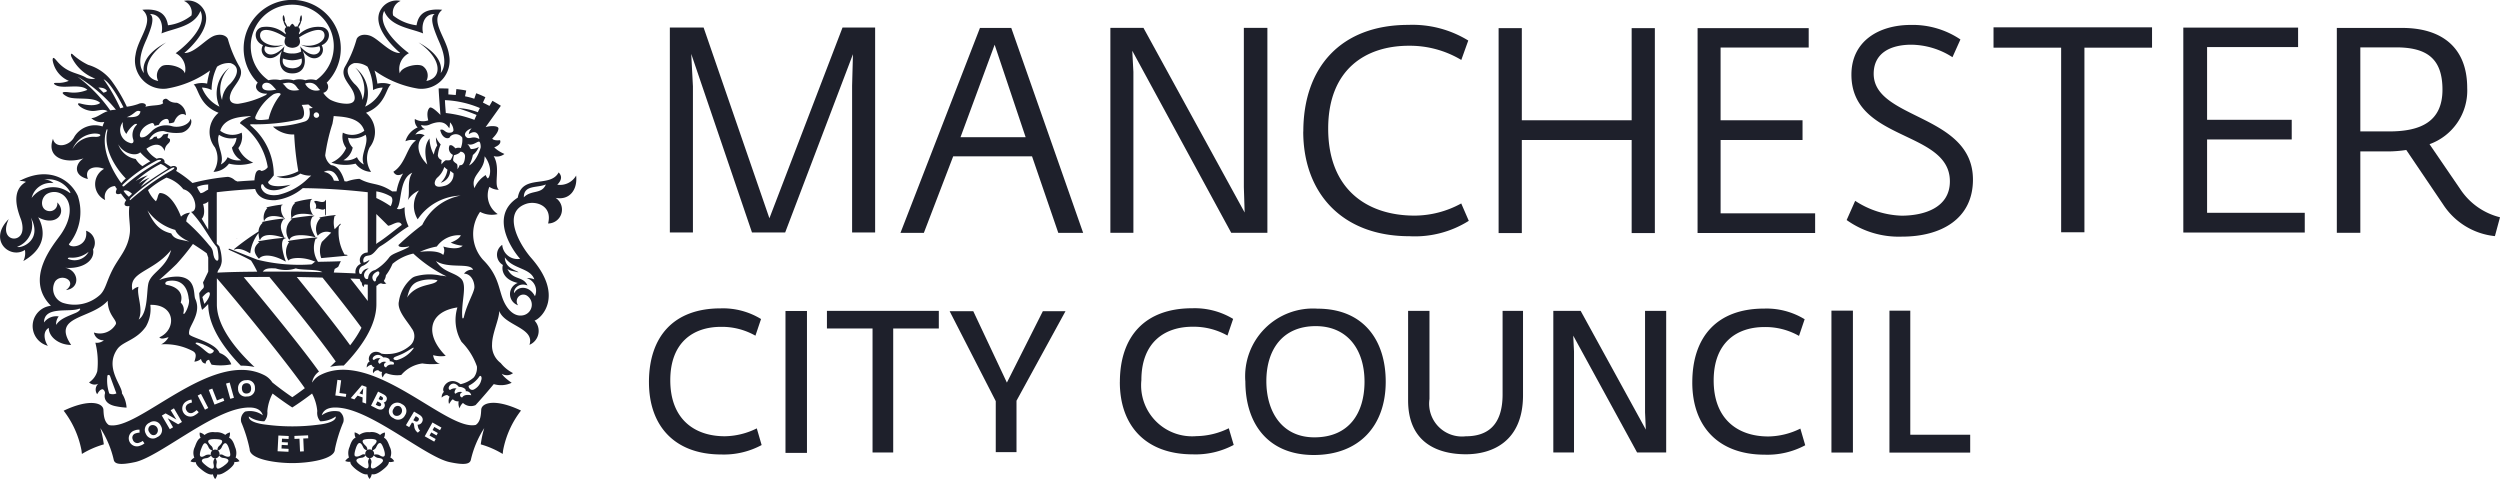
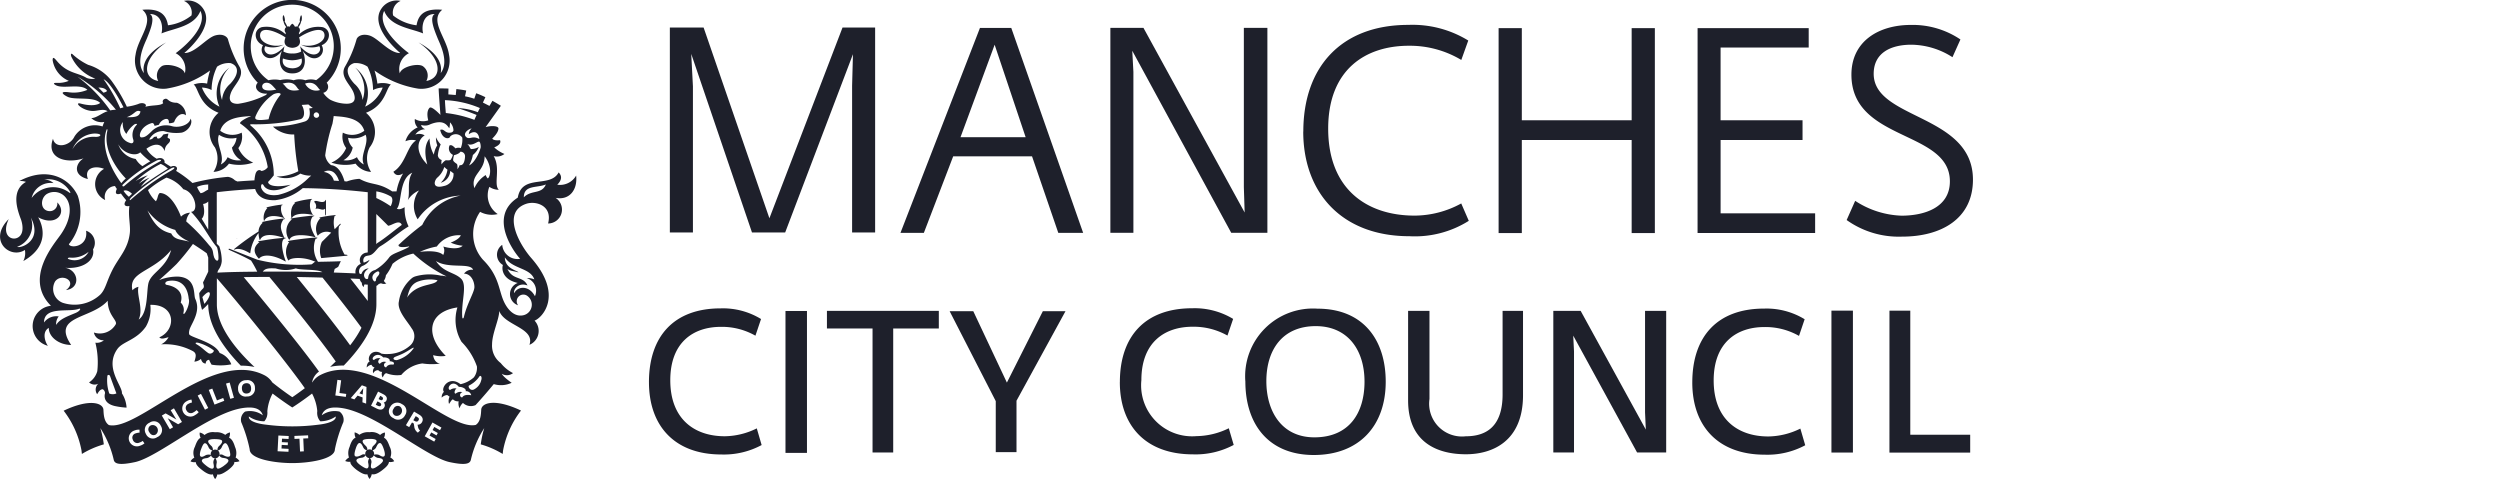
<svg xmlns="http://www.w3.org/2000/svg" width="190.423" height="36.483" viewBox="0 0 190.423 36.483">
  <defs>
    <clipPath id="clip-path">
      <rect id="Rectangle_3" data-name="Rectangle 3" width="190.423" height="36.483" fill="#1e202b" />
    </clipPath>
  </defs>
  <g id="Group_5" data-name="Group 5" transform="translate(0 0)">
    <g id="Group_1" data-name="Group 1" transform="translate(0 0)" clip-path="url(#clip-path)">
      <path id="Path_1" data-name="Path 1" d="M17.755,14.979c0,.026.023.034.034.009.061-.142.343-.573,1.495-.207.011,0,.04,0,0-.038a1.086,1.086,0,0,1-.195-.914c.117-.026.131-.083-.008-.06a9.071,9.071,0,0,0-1.055.187c-.087.024-.119.061,0,.061a1.1,1.1,0,0,0-.271.962" transform="translate(2.345 1.82)" fill="#1e202b" />
      <path id="Path_2" data-name="Path 2" d="M19.516,16.316c.177-.434,1.242-.36,1.93-.168.019.007.059.017.027-.033-.6-.982-.294-1.422-.19-1.548.171-.025.127-.071.01-.06-.042,0-.936.079-1.561.2-.062.012-.146.027-.146.052s.068.027.114.024a1.142,1.142,0,0,0-.239,1.536c.011.015.031.05.054-.008" transform="translate(2.547 1.918)" fill="#1e202b" />
      <path id="Path_3" data-name="Path 3" d="M19.608,14.831c0,.018.025.032.043,0,.122-.246.644-.435,1.571-.232a.013.013,0,0,0,.015-.02,1.237,1.237,0,0,1-.137-1.137c.074-.018.084-.033.086-.045s-.022-.02-.063-.014a7.071,7.071,0,0,0-1.2.233c-.092.023-.123.078,0,.055-.445.309-.34,1.005-.315,1.157" transform="translate(2.588 1.77)" fill="#1e202b" />
      <path id="Path_4" data-name="Path 4" d="M21.6,14.7a1.139,1.139,0,0,0-.208,1.345.884.884,0,0,1,1.025-.235c-.329.325-.637.626-.711.7a1.631,1.631,0,0,0-.048,1.236s1.819-.17,1.9-.179c.178-.017.123-.088-.123-.086a3.444,3.444,0,0,1-.433-2.138c.085-.1.154-.166.137-.2s-.05,0-.092.037c-.109.108-.237.235-.37.367a1.965,1.965,0,0,1-.007-1c.142-.035.1-.08,0-.072a9.147,9.147,0,0,0-1.1.168c-.061.017-.092.063.024.052" transform="translate(2.811 1.914)" fill="#1e202b" />
      <path id="Path_5" data-name="Path 5" d="M15.78,17.068c.275-.122.661-.028,1.159.268.019.006.04.018.045-.012a3.078,3.078,0,0,1,.626-1.518,1.865,1.865,0,0,0,.085.515c.008.028.027.038.037.014.051-.155.326-.661,1.807-.161-.748.06-1.116.121-1.838.239-.154.029-.165.083-.016.083-.627.486-.328.966-.041,1.273.175-.262.834-.455,2.015.2.012.007.031,0,.025-.018-.22-.58-.449-1.534-.1-1.72.115-.01.117-.065.06-.065l-.068,0c-.308-.68-.363-.95-.067-1.4.077-.018.125-.026.125-.052s-.053-.018-.08-.015a12.856,12.856,0,0,0-1.567.242c-.114.019-.178.069-.041.069a.922.922,0,0,0-.335.68,19.327,19.327,0,0,0-1.86,1.337c-.024.02-.016.033.027.037" transform="translate(2.081 1.944)" fill="#1e202b" />
      <path id="Path_6" data-name="Path 6" d="M21.235,14.138c.247-.108.532.175.728-.018.02.044,0,.363.018.473.008.063.052.044.055-.057s0-.705,0-1c0-.138-.06-.1-.06-.014-.257.255-.753-.157-.842.08a.427.427,0,0,1,.1.534" transform="translate(2.794 1.778)" fill="#1e202b" />
      <path id="Path_7" data-name="Path 7" d="M15.926,16.075l.042-.041c-.032,0-.044.01-.042.041" transform="translate(2.105 2.12)" fill="#1e202b" />
      <path id="Path_8" data-name="Path 8" d="M19.2,3.735c-.365.889-.1,1.73.795,1.718.91.012,1.155-.829.788-1.718.839,1.168,1.865.284,1.444-.427.668-.268.77-1.15.1-1.37a2.126,2.126,0,0,0-1.825.547.763.763,0,0,1-.006-.121.3.3,0,0,0-.045-.436.875.875,0,0,0,.209-.431c.088-.078.077-.532-.01-.457-.05.042-.135.418-.068.466a3.078,3.078,0,0,0-.2.384.3.3,0,0,0-.192.015A.481.481,0,0,0,20,1.673l0,0c-.01,0-.01,0-.015,0l0,0A.468.468,0,0,0,19.8,1.9a.3.3,0,0,0-.192-.015,3.417,3.417,0,0,0-.2-.384c.066-.049-.025-.425-.075-.466-.087-.075-.1.379-.011.457a.866.866,0,0,0,.211.431.293.293,0,0,0-.045.436.956.956,0,0,1-.008.121,2.12,2.12,0,0,0-1.823-.547c-.671.22-.569,1.1.1,1.37-.421.711.563,1.581,1.442.427m.791,1.333s-.871.027-.713-.747a2.181,2.181,0,0,0,.642.135c.032,0,.106,0,.132,0A2.208,2.208,0,0,0,20.7,4.32c.157.774-.713.747-.713.747M17.54,2.477c.123-.722,1.464-.094,1.934.242-.3.734.418.781.509.785h.011c.094,0,.806-.051.511-.785.47-.336,1.81-.965,1.934-.242.1.623-.954,1.065-1.789.787a1.744,1.744,0,0,0,1.393.117c.294.405-.4,1.187-1.458.008a3.366,3.366,0,0,1,.082.4,1.3,1.3,0,0,1-.676.148h0a1.317,1.317,0,0,1-.678-.148,3.594,3.594,0,0,1,.083-.4c-1.053,1.179-1.752.4-1.458-.008a1.746,1.746,0,0,0,1.394-.117c-.836.279-1.9-.164-1.789-.787" transform="translate(2.274 0.137)" fill="#1e202b" />
      <path id="Path_9" data-name="Path 9" d="M16.254,31.01h0a1.118,1.118,0,0,0-.048-.812c-.117-.4-.271-.632-.454-.7a.749.749,0,0,0,.067-.406.838.838,0,0,0-.354.189,1.148,1.148,0,0,0-.783-.2,1,1,0,0,0-.8.212.706.706,0,0,0-.363-.19.663.663,0,0,0,.07.4c-.208.091-.332.383-.438.683a1,1,0,0,0-.044.833.674.674,0,0,0-.29.279.632.632,0,0,0,.4.053c.014.226.26.438.516.634.332.257.6.356.787.3l.007.006,0,0a.854.854,0,0,0,.166.356.776.776,0,0,0,.165-.356c.223.058.5-.11.767-.292.142-.1.591-.459.526-.658a.828.828,0,0,0,.4-.057.825.825,0,0,0-.286-.266m-2.645-.641c.1-.268.19-.457.29-.46s.182.077.3.345a.439.439,0,0,0,.273.209.336.336,0,0,0-.127.26.312.312,0,0,0,.009.074.62.62,0,0,0-.374.014c-.255.149-.328.156-.409.1s-.06-.274.035-.54m.935,1.013c.061.288.061.388-.022.446s-.279-.026-.5-.2-.377-.32-.346-.414.1-.147.4-.178a.611.611,0,0,0,.3-.195.325.325,0,0,0,.289.215.443.443,0,0,0-.114.326m.138-.992a.332.332,0,0,0-.177.052.4.4,0,0,0-.085-.3c-.219-.2-.3-.322-.264-.417s.242-.139.525-.132.493.038.524.132-.032.221-.25.417a.4.4,0,0,0-.1.3.326.326,0,0,0-.174-.051m.662,1.237c-.235.161-.421.259-.5.2s-.1-.159-.042-.446a.505.505,0,0,0-.1-.326.33.33,0,0,0,.215-.1.319.319,0,0,0,.075-.12.369.369,0,0,0,.258.183c.292.032.41.092.438.189s-.112.254-.345.414m.444-.719c-.08.059-.252.046-.508-.1a.284.284,0,0,0-.273-.009.385.385,0,0,0,.009-.074.331.331,0,0,0-.1-.235c-.009-.009-.02-.016-.029-.025a.41.41,0,0,0,.275-.206c.12-.271.2-.35.3-.349s.209.186.29.46.114.48.034.54" transform="translate(1.694 3.844)" fill="#1e202b" />
      <path id="Path_10" data-name="Path 10" d="M26.657,31.015a1,1,0,0,0-.043-.833c-.108-.3-.229-.592-.438-.683a.673.673,0,0,0,.07-.4.706.706,0,0,0-.363.19,1.007,1.007,0,0,0-.8-.212,1.147,1.147,0,0,0-.782.2.839.839,0,0,0-.356-.189.752.752,0,0,0,.069.406c-.186.069-.339.3-.455.7a1.131,1.131,0,0,0-.049.812h0a.825.825,0,0,0-.286.266.825.825,0,0,0,.4.057c-.065.2.385.559.526.658.267.182.543.35.765.292a.8.8,0,0,0,.166.356.857.857,0,0,0,.165-.356v0l.007-.006c.191.058.455-.041.787-.3.257-.2.5-.408.516-.634a.635.635,0,0,0,.4-.053.681.681,0,0,0-.291-.279m-2.65-.646c.079-.274.19-.457.29-.46s.18.078.3.349a.413.413,0,0,0,.275.206c-.009.009-.02.016-.029.025a.327.327,0,0,0-.1.235.312.312,0,0,0,.009.074.286.286,0,0,0-.274.009c-.255.148-.428.161-.508.1s-.045-.268.035-.54m.956,1.013c.061.288.04.388-.043.446s-.267-.04-.5-.2-.376-.32-.345-.414.145-.157.438-.189a.361.361,0,0,0,.256-.183.375.375,0,0,0,.077.12.33.33,0,0,0,.215.1.512.512,0,0,0-.1.326m-.058-.941a.4.4,0,0,0-.1-.3c-.219-.2-.283-.322-.25-.417s.241-.125.525-.132.491.038.524.132-.044.221-.264.417a.4.4,0,0,0-.087.3.315.315,0,0,0-.173-.052.327.327,0,0,0-.175.051m.837,1.187c-.224.174-.421.259-.5.2s-.083-.159-.022-.446a.443.443,0,0,0-.114-.326.325.325,0,0,0,.289-.215.611.611,0,0,0,.3.195c.293.031.367.08.4.178s-.12.241-.346.414m.445-.719c-.08.059-.153.052-.409-.1a.615.615,0,0,0-.372-.014.385.385,0,0,0,.009-.074.339.339,0,0,0-.127-.26.442.442,0,0,0,.273-.209c.12-.268.2-.346.3-.345s.2.191.29.46.115.48.035.54" transform="translate(3.07 3.844)" fill="#1e202b" />
      <path id="Path_11" data-name="Path 11" d="M11.493,32.4a.337.337,0,0,0-.125.512c.106.195.279.3.494.187a.4.4,0,0,0-.369-.7m18.589-.746a.4.4,0,0,0,.4-.679.336.336,0,0,0-.5.161.343.343,0,0,0,.1.519M18.757,29.189c-.255.016-.343.188-.331.411s.122.389.367.374c.264-.016.346-.192.333-.416s-.127-.383-.369-.369m13.117,2.833c.062-.1.045-.173-.087-.252l-.121-.074-.183.31.085.051c.149.089.249.065.307-.035m-4.207-2.45-.289.388.246.089Zm1.488.841c.045-.093,0-.159-.118-.221l-.079-.04-.123.246.093.046c.113.055.179.063.228-.032m-.139.463c.049-.1-.008-.17-.157-.247l-.112-.055-.129.256.131.065c.137.07.223.068.267-.018M43.886,13.369a1.413,1.413,0,0,1-1.44.7c.411-.411.322-.72.105-.936-.646,1.222-2.792.083-3.112,1.92-2.37,1.519-.108,4.37.183,4.661a1.169,1.169,0,0,1-1.367-1.065.906.906,0,0,0,.053,1.535c-.108.3-.05,1.1,1.13,1.369a.9.9,0,0,0,.025,1.7.506.506,0,0,1,.652-.748.825.825,0,0,1-.181,1.488c-.728.219-1.288-.413-1.582-1.088-.382-.89-.354-1.91-1.561-3.117a2.95,2.95,0,0,1-.222-3.652,1.884,1.884,0,0,0,1.341.17,1.722,1.722,0,0,1-.636-2.074,1.294,1.294,0,0,0,.719.225c-.422-.421.163-1.642-.392-2.568a.921.921,0,0,0,.822-.163,2.61,2.61,0,0,1-.779-.5s.594-.206.444-.548c-.547.055-.591-.127-.591-.127s.469-.428.469-.763c0-.209-.568-.23-.977-.105.181-.255.7-.974,1.162-1.626-.284-.179-.439-.264-.642-.379l-.226.389-.5-.254.189-.409a6.709,6.709,0,0,0-.7-.3l-.147.418a5.155,5.155,0,0,0-.705-.187c.014-.061.093-.438.093-.438a7.5,7.5,0,0,0-.753-.111l-.046.451s-.318-.027-.562-.045c0-.05.007-.447.007-.447-.234-.008-.481-.012-.747-.012,0,.286.136,2.022.136,2.022s-.662-.709-.827-.543c-.3.3-.1.956-.1.956A1.215,1.215,0,0,1,31.6,9.063a.749.749,0,0,0,.213.643,1.643,1.643,0,0,0-.933,1.056,1.21,1.21,0,0,1,.813-.063c-.7.429-.778,1.78-1.727,2.38.1.222.341.38.737.131a4.1,4.1,0,0,0-.5,1.37h-.329c-1.094-.72-1.545-.435-2.491-.958a3.337,3.337,0,0,0-.967.2l-.177-.015c-.093-.339-.385-1.171-1.017-1.227a1.136,1.136,0,0,1-.452-.752,13.841,13.841,0,0,1,.549-2.393.151.151,0,0,0,.01-.05c.035-.181.066-.365.089-.548.519.065,2,.02,2.33,1.125a1.55,1.55,0,0,1-1.634.142,1.446,1.446,0,0,0,.254,1.174,2.1,2.1,0,0,1-1.129,1.107,3.314,3.314,0,0,0,1.847.08,1.551,1.551,0,0,0,1.179.628,1.863,1.863,0,0,1-.113-1.861h0a1.9,1.9,0,0,0-.276-2.641c1.513-.582,1.519-1.9,1.9-2.149a1.762,1.762,0,0,0-1.03-.071,5.7,5.7,0,0,0-.221-1,7.783,7.783,0,0,0,3.332,1.382A2.154,2.154,0,0,0,34.2,4.162c-.183-1.3-1.519-2.573-.516-3.418-1.151-.1-1.8.215-1.955,1.182a3.549,3.549,0,0,1-1.785-.747A.961.961,0,0,1,30.517.07a1.4,1.4,0,0,0-1.444.557c-1.026,1.411,1.4,3.4,1.4,3.4l-.012.014c-.81,0-1.671-1.15-2.328-1.339-.6-.172-.924.106-.976.3a8.9,8.9,0,0,1-.893,2.1c-.394.76.463,1.363.68,1.986.123.352.182.813-.543.813a2.882,2.882,0,0,1-1.237-.3,1.762,1.762,0,0,1-.542-.532.473.473,0,0,0,.26-.768A3.7,3.7,0,1,0,19.634,6.3c-.351.351.027.884.712.83l-.08.1a6.819,6.819,0,0,1-2.144.679c-.726,0-.667-.461-.543-.813.217-.623,1.076-1.226.68-1.986A8.952,8.952,0,0,1,17.365,3c-.053-.191-.374-.47-.975-.3-.658.189-1.519,1.339-2.33,1.339l-.01-.014s2.429-1.988,1.4-3.4A1.4,1.4,0,0,0,14.008.07a.962.962,0,0,1,.575,1.108,3.565,3.565,0,0,1-1.788.747c-.156-.967-.8-1.279-1.954-1.182,1,.845-.333,2.122-.515,3.418a2.154,2.154,0,0,0,2.347,2.59A7.789,7.789,0,0,0,16,5.37a5.639,5.639,0,0,0-.222,1,1.759,1.759,0,0,0-1.029.071c.376.246.383,1.567,1.9,2.149a1.9,1.9,0,0,0-.277,2.641h0a1.865,1.865,0,0,1-.112,1.861,1.551,1.551,0,0,0,1.179-.628,3.312,3.312,0,0,0,1.847-.08,2.109,2.109,0,0,1-1.131-1.107,1.441,1.441,0,0,0,.254-1.174,1.548,1.548,0,0,1-1.633-.142c.332-1.1,1.8-1.062,2.323-1.124a.349.349,0,0,1-.019.033c-.383.127-.81.4-.8.524a5.046,5.046,0,0,1,2.114,3.341.7.7,0,0,1-.483.29c-.142-.14-.389-.075-.466.285a3.089,3.089,0,0,0-.065.428c-.413.023-.853.049-1.3.085l-.186-.087a.939.939,0,0,0-.534-.266,16.241,16.241,0,0,0-2.7.47,8.378,8.378,0,0,0-1.248-.922c.232-.335-.171-.46-.392-.315-.1-.065-.444-.267-.5-.328.075-.122-.112-.469-.58-.283a2.163,2.163,0,0,1-.789-.76s1-.806,1.4.187c0-.555.411-.558.4-.848,0-.1-.026-.093-.148-.157-.089-.046.018-.164.018-.344-.17.042-.2.029-.384.076-.315.494-.566.273-.459.164a.687.687,0,0,0-.255.026.417.417,0,0,1-.361.2,1.163,1.163,0,0,1,1.12-.65,3.16,3.16,0,0,0,1.365.115c.5-.123.88-.711.667-1.068-.076.479-.873.739-1.427.575a1.555,1.555,0,0,0-1.473.329c-.423.422-.574.528-.843.528s-.1-.837.78-1.086c.177-.052.219.207.219.207s.251-.055.336-.087a.755.755,0,0,1,.468-.426c.35-.1.288.309.288.309a.777.777,0,0,0,.4-.076c.164-.48.582-.787.9-.521a1.027,1.027,0,0,0-.685-.957c-.727,0-.65-.406-.945-.283a.2.2,0,0,0-.1.31c-.216.217-.807.129-1.369.28.182-.181-.161-.391-.55-.206a4.422,4.422,0,0,1-.851.2,11.724,11.724,0,0,0-1.2-2.016A3.505,3.505,0,0,0,6.717,4.94a4.871,4.871,0,0,1-1.129-.751c-.263-.262-.166.1-.166.1a3.257,3.257,0,0,0,1.838,1.7A1.224,1.224,0,0,1,6.6,5.937C5.94,5.531,5.191,5.6,4.41,4.735c-.2-.225-.4-.515-.4-.151A2.059,2.059,0,0,0,5.242,6.158a2.075,2.075,0,0,1-.925.152c-.437,0-.045.189-.045.189.556.292,1.873-.165,2.384.346a2.677,2.677,0,0,1-1.428.181c-.816-.1-.336.231-.065.354.575.259,1.954-.052,2.467.459-.106.105-.553.3-1.475.054-.577-.155.117.56.927.56.38,0,.8-.2,1.117.022-.421.111-.843.52-1.244.52a1.13,1.13,0,0,0,.991.293,2.04,2.04,0,0,0-.134.345,1.848,1.848,0,0,0-2.143.772c-.352.74-1.481.937-1.632.161-.546,1.467.974,1.946,2.329,1.495-.657.412-.8,1.308.329,1.575-.314-.857.559-1.047,1.232-.774a1.339,1.339,0,0,0,.085,2.376.823.823,0,0,1,.75-1.067,1.16,1.16,0,0,0,.138.217c-.274.589.311.353.311.353a6.307,6.307,0,0,0,.4.509c-.314.438.041.494.247.438-.11.739.1,1.5.028,2.083-.144,1.206-.812,1.8-1.3,2.746s-.531,1.506-.951,1.927a2.881,2.881,0,0,1-2.864.617,1.135,1.135,0,0,1-.569-1.63c.5-.662,1.728,0,.824.665,1.154-.151.962-1.535-.078-1.7,1.4.119,2.307-.582,2.139-1.4a.97.97,0,0,0-.531-1.422c.186,1.213-1.19,1.376-1.311,1.028a3.871,3.871,0,0,0,.675-3.7c-.63-1.327-2.3-2.259-4.456-1.108a1.154,1.154,0,0,1,.514.062c-1.164.663-.66,2.124-.393,2.827.1.251.333,1.128-.243,1.422-.482.248-1.256-.2-.675-1.419-1.622,1.622.108,3.09,1.23,2.352a1.333,1.333,0,0,1-.123.849c2.012-1.151,1.5-2.7,1.133-3.338,1.372.755,2.235-.352,1.455-1.133a.574.574,0,0,1-.644.663c-.646-.077-.665-.933-.178-1.286a1.114,1.114,0,0,1,1.522.331c.375.53.4,1.549-.447,2.758-.509.731-2.8,3.343-.735,5.41a1.553,1.553,0,0,0-.226,3.049c-.144-.146-.533-1.016.06-1.367,0,.7.785,1.3,1.706,1.3-1.526-2.249,1.53-1.942,2.786-3.369,0,1.1.742,1.479.615,1.789a1.4,1.4,0,0,1-1.667.633.713.713,0,0,0,.762.588.813.813,0,0,1-.652.186,6.153,6.153,0,0,1,.147,2.168,1.484,1.484,0,0,1-.627.857.622.622,0,0,0,.706.1.6.6,0,0,0-.089.8c.105-.174.219-.376.43-.376A.35.35,0,0,1,8,29.955s-.255.713.7.961a5.345,5.345,0,0,0,.941.132,2.282,2.282,0,0,0-.354-1.087c.061-.555-1.356-1.937-.354-3.367.422-.6,1.449-.668,2.181-1.72a2.675,2.675,0,0,0,.336-1.654c1.941-.049,2.006,1.9.684,2.475.157.16.348.086.705-.014a1.292,1.292,0,0,1-.568.549,4.494,4.494,0,0,1,2.423.517c.282.165.247.386.11.8a.863.863,0,0,0,.506-.211s.055.354.365.354a.255.255,0,0,1,.256-.282,2.15,2.15,0,0,0,.187.369,4.227,4.227,0,0,0,1.5-.026,1.455,1.455,0,0,0-.887-.864c-.343-.785-2.055-1.148-2.3-1.394-.062-.063-.031-.322.043-.495.22-.52.816-1.338.4-2.23-.156-.333.115-1.618-1.314-1.7a3.794,3.794,0,0,0-1.438.267s.863-.762,1.328-1.225a18.015,18.015,0,0,0,1.245-1.527s.685.437,1.055.711c.028.085.07.206.111.326,0,.367,0,.72,0,1.062-.029.076-.068.157-.11.241-.1.194-.191.426-.269.55-.061.1.147.343-.022.508a1.688,1.688,0,0,0-.285.346,5.369,5.369,0,0,0,.215,1.275,3.823,3.823,0,0,0,.462-.444c0,.058.01.11.01.121.044,1.607,1.179,3.231,2.482,4.576a4.381,4.381,0,0,1,1.042.1c-1.464-1.374-2.868-3.125-2.868-4.776,0-.618,0-1.277,0-1.984,1.534,1.747,5.316,6.395,6.7,8.374-.386.29-.718.528-.954.686-.345-.235-.9-.628-1.522-1.125l0,0a1.557,1.557,0,0,0-.646-.572c-3.97-1.967-9.6,4.319-11.8,3.819-.382-.251-.4-.825-.417-1.162-.028-.522-1.042-.877-3.031.068A7.1,7.1,0,0,1,6.206,34.3l.032.277a6.775,6.775,0,0,1,1.67-.73,7.7,7.7,0,0,0-.265-1.239,7.536,7.536,0,0,1,1.019,2.41c.063.318.431.435,1.625.179,1.789-.389,5.712-3.779,8.237-4.122.658-.091,1.313-.041,1.495.56a1.655,1.655,0,0,0-1.351-.284.758.758,0,0,0-.292.807h0a10.878,10.878,0,0,1,.642,2.063c0,.768,1.99,1.052,3.245,1.052s3.245-.284,3.245-1.052a10.813,10.813,0,0,1,.643-2.063h0a.758.758,0,0,0-.291-.807,1.657,1.657,0,0,0-1.352.284c.18-.6.836-.651,1.495-.56,2.525.343,6.447,3.733,8.238,4.122,1.192.256,1.56.139,1.625-.179a7.536,7.536,0,0,1,1.019-2.41,7.656,7.656,0,0,0-.266,1.239,6.771,6.771,0,0,1,1.671.73l.031-.277a7.1,7.1,0,0,1,1.364-3.028c-1.989-.945-3-.59-3.031-.068-.019.336-.035.91-.416,1.162-2.2.5-7.833-5.786-11.8-3.819a1.546,1.546,0,0,0-.648.572l-.007,0h0l-.011.009a1.275,1.275,0,0,1,.525-.825c-1.275-1.8-4.234-5.406-5.733-7.194.653-.011,1.328-.014,1.953-.018,1.545,1.855,3.823,4.688,5.055,6.44-.142.142-.285.279-.429.414a4.372,4.372,0,0,1,1.04-.1c1.333-1.374,2.487-3.039,2.487-4.682,0-.44,0-.9,0-1.386a.5.5,0,0,0,.183-.151.567.567,0,0,0,.162-.053l0,0s.268.134.414-.01c-.083,0-.152-.1-.19-.177a.871.871,0,0,0,.154-.417,3.939,3.939,0,0,0,.507-.875,3.721,3.721,0,0,1,1.581-.78,10.516,10.516,0,0,0,2.533,1.739c-.1-.017-.211-.036-.331-.054L33.6,21h0a3.944,3.944,0,0,0-1.977.055h0a.892.892,0,0,0-.221.109,2.83,2.83,0,0,0-1.016,1.785c-.17.691.64,1.515.969,2.061a.958.958,0,0,1-.118,1.312,2.6,2.6,0,0,1-1.681.644,1.978,1.978,0,0,1-.511-.033.663.663,0,0,0-.352-.135c-.54-.038-.711.559-.532.737-.155.055-.23.276-.23.455.22-.221.372-.2.372-.2a.282.282,0,0,0,.23.192.422.422,0,0,0-.1.454.384.384,0,0,1,.386-.235.347.347,0,0,0,.286.123.5.5,0,0,0,.044.427c.083-.165.156-.32.286-.323a2.217,2.217,0,0,0,1.129.132,2.548,2.548,0,0,1,1.607-.877,4.694,4.694,0,0,0,1.343.014c-.48-.084-.521-.645-.521-.645a2.242,2.242,0,0,0,.959.055c-1.613-1.612-1.343-3.357.889-3.691a3.261,3.261,0,0,0,.315,2.623,5,5,0,0,1,1.17,1.87,1.207,1.207,0,0,1-.228.831,2.231,2.231,0,0,1-1.019.524c-.908-.693-1.518.327-1.264.581a.558.558,0,0,0-.171.443.677.677,0,0,1,.417-.2l.182.126a.792.792,0,0,0-.042.553c.12-.153.175-.3.3-.351a.527.527,0,0,0,.435.151.867.867,0,0,0,.068.534.845.845,0,0,1,.26-.41.871.871,0,0,0,.959.165c.591-.645,1.056-1.2,1.388-1.6a1.893,1.893,0,0,0,1.363-.1c-.658-.452-.752-.686-.752-.686a.746.746,0,0,0,.855-.052,2.812,2.812,0,0,1-.939-.767,1.644,1.644,0,0,1-.657-1.424c0-.823.547-1.918.547-2.546.388,1.123,2.74,1.288,2.3,2.584a1.146,1.146,0,0,0,.388-1.844c.52-.172,2.278-1.879-.247-4.764-.958-1.095-2.255-3.51-.384-4.134.739-.246,2.013.143,1.663,1.5a1.06,1.06,0,0,0,.568-1.953c1.076.208,1.69-.635,1.568-1.7M31.147,4.052S28.587,2.218,29.262.831c.48,1.208,2.027,1.321,2.968,1.716-.128-.46-.048-1.48.88-1.48-.422.252-.044,1.185.2,1.788.137.375.952,1.827.255,2.714.117-.53-.022-1.433-1.69-2.338,1.773,1.2,1.868,2.7.6,2.937A.872.872,0,0,0,32.2,5.036c-.382-.237-1.613.029-1.752.55a1.355,1.355,0,0,1,.7-1.534m-3.434,8.475a1.132,1.132,0,0,1-.524-.557,1.471,1.471,0,0,1-1.03.234,1.409,1.409,0,0,0,.705-.964,1.228,1.228,0,0,1-.35-.744,1.713,1.713,0,0,0,1.334-.232c.285.682-.466,1.567-.135,2.262M27,6.387c-.679-.72-.692-1.365-.031-1.579a1.567,1.567,0,0,1,1.027.272,4.132,4.132,0,0,1,.419,1.779,1.7,1.7,0,0,1,.736-.189A2.673,2.673,0,0,1,27.81,8.124a2.474,2.474,0,0,0-.756-2.975,2.346,2.346,0,0,1,.56,2.465A1.794,1.794,0,0,0,27,6.387m-12.921-.8c-.136-.521-1.368-.787-1.749-.55a.872.872,0,0,0-.276,1.132c-1.266-.232-1.171-1.737.6-2.937-1.671.9-1.808,1.808-1.69,2.338-.7-.887.115-2.339.254-2.714.245-.6.623-1.535.2-1.788.928,0,1.009,1.02.88,1.48.942-.4,2.487-.508,2.968-1.716.675,1.387-1.886,3.221-1.886,3.221a1.354,1.354,0,0,1,.7,1.534m3.937,4.91a1.229,1.229,0,0,1-.349.744,1.405,1.405,0,0,0,.7.964,1.463,1.463,0,0,1-1.029-.234,1.14,1.14,0,0,1-.523.557c.329-.7-.421-1.581-.137-2.262a1.714,1.714,0,0,0,1.335.232m-1.1-2.884a2.342,2.342,0,0,1,.559-2.465,2.474,2.474,0,0,0-.756,2.975,2.677,2.677,0,0,1-1.337-1.455,1.709,1.709,0,0,1,.736.189,4.141,4.141,0,0,1,.418-1.779,1.571,1.571,0,0,1,1.027-.272c.663.214.649.859-.028,1.579a1.789,1.789,0,0,0-.618,1.226M7.2,10.42a1.821,1.821,0,0,0-1.684.958,1.909,1.909,0,0,1,1.671-1.206c.716,0,.489.3.012.248M1.307,18.8a1.751,1.751,0,0,0,1.046-2.224c.925,1.775-.783,2.37-1.046,2.224m3.967-4.133a2.047,2.047,0,0,0-2.862.409,1.486,1.486,0,0,1,1.664-1.128,1.028,1.028,0,0,0-.72-.267,1.917,1.917,0,0,1,1.994.947c.033.063-.02.087-.076.04m.041,4.953a1.968,1.968,0,0,0,1.437-.444,1.214,1.214,0,0,1-1.533.556c-.1-.036-.048-.112.1-.112m.438,4.216c-.687.288-1.2.465-1.479.911a.906.906,0,0,1,.195-.646,1.156,1.156,0,0,0-1.12.461c0-1.273,1.9-.753,2.649-1.04.186-.071.137.151-.246.315m2.977,5.772.135.356a.658.658,0,0,1-.545.007,3.088,3.088,0,0,1-.144-1.339c.016-.11.164-.091.2,0,.161.446.272.75.357.974m6.412-3.486a3.533,3.533,0,0,1,1.11.549c.118.079-.179.365-.388.225-.289-.188-.453-.411-.875-.659-.185-.106-.085-.182.154-.115M12.824,21.4c.634-.106,1.424.083,1.552,1.371.153.425-.456,1.5-.4,1.03a.766.766,0,0,0-.213-.755c.223-.686-.212-1.2-1.061-1.347-.171-.031-.159-.25.125-.3m-2.157,12.55a.618.618,0,1,1-.417-1.161.8.8,0,0,1,.376-.058l0,.225a.914.914,0,0,0-.291.054.334.334,0,0,0-.225.471.361.361,0,0,0,.507.231.938.938,0,0,0,.252-.126l.13.185a.917.917,0,0,1-.331.178m1.3-.65a.567.567,0,0,1-.855-.246.594.594,0,0,1,.284-.86.567.567,0,0,1,.85.243.585.585,0,0,1-.28.863m1.6-.982-.8-.462.087.137.326.554-.249.147-.609-1.038.289-.168.827.472-.076-.114L13,31.249l.25-.147.609,1.04Zm1.27-.686a.619.619,0,1,1-.613-1.073.813.813,0,0,1,.361-.119l.035.219a.937.937,0,0,0-.277.106.336.336,0,0,0-.139.5.361.361,0,0,0,.54.138.97.97,0,0,0,.228-.166l.16.16a.953.953,0,0,1-.294.232m.77-.421-.553-1.077L15.309,30l.553,1.077Zm.728-.387-.438-1.12.268-.1.356.9L17,30.314l.083.215Zm1.2-.44-.324-1.162.279-.078.324,1.161ZM18.8,30.2a.566.566,0,0,1-.665-.585.594.594,0,0,1,.622-.656.564.564,0,0,1,.662.58.586.586,0,0,1-.619.661m14.138,1.981.687.387-.111.2-.435-.246-.131.234.4.226-.1.183-.4-.228-.132.238.469.264-.111.2-.722-.406Zm-1-.592c.234.139.337.348.2.576a.359.359,0,0,1-.334.182l.037.178a.528.528,0,0,0,.156.274l-.17.155a.652.652,0,0,1-.277-.491l-.036-.208a.388.388,0,0,1-.055-.032l-.077-.045-.214.357-.25-.149.619-1.037Zm-2.209-.6a.6.6,0,0,1,.885-.206.567.567,0,0,1,.234.853.585.585,0,0,1-.883.211.567.567,0,0,1-.237-.857m-.93-1.163.378.19c.262.13.352.3.25.5a.255.255,0,0,1-.2.137l0,0a.306.306,0,0,1,.057.346c-.1.2-.281.274-.6.114l-.423-.214Zm-1.234-.481.351.127-.027,1.271-.283-.1.014-.371-.383-.138-.245.288-.273-.1ZM25.7,28.932l.286.037-.13.966.517.07-.031.226-.8-.109ZM21.93,33.7l-.011.212-.462-.024-.014.274.539.027-.011.223-.828-.04.061-1.2.788.038-.011.226-.5-.024-.015.265Zm1.213.678-.289.014-.044-.976-.377.016-.01-.228,1.044-.046.011.226L23.1,33.4Zm1.021-3.051a1.067,1.067,0,0,0,.04.429,1.007,1.007,0,0,0,.19.334,2.113,2.113,0,0,0,1.18-.367c.054.494-1.285.62-1.285.62a15.421,15.421,0,0,1-4.051,0s-1.339-.127-1.284-.62a2.106,2.106,0,0,0,1.179.367,1.007,1.007,0,0,0,.19-.334,1.067,1.067,0,0,0,.04-.429,3.5,3.5,0,0,1,.4-1.351c.77.585,1.361.971,1.5,1.061.144-.089.736-.473,1.506-1.061a3.524,3.524,0,0,1,.4,1.351m5.792-3.552s-.389-.08-.547.207c-.191,0-.254-.308.014-.4a.424.424,0,0,0-.494.132c-.243-.113-.075-.362.053-.416a.538.538,0,0,0-.5.122c-.328-.055.2-.706.71-.192.152-.033.562.062.479.284.5.048.288.262.288.262m.26-.341c-.273,0-.316-.14-.164-.232.074-.049.451-.161.8-.359.374-.2.721-.483.636-.3a2.327,2.327,0,0,1-1.274.89m.772-4.755c.127-.262.155-1.016.906-1.252a2.7,2.7,0,0,1,1.423-.079c-.206.464-1.557.172-2.329,1.331m5.919-10.773c.624.815.414,1.587.242,1.688a.556.556,0,0,1-.156-.26,2.2,2.2,0,0,0-.863,1c-.328-1.04.777-1.243.777-2.427m-.3-.674c-.048.243-.42,1.164-.885,1.369a2.549,2.549,0,0,0,.29-.795,1.506,1.506,0,0,0,.454-.616,1.137,1.137,0,0,1-.6.164c-.111-.112-.071-.181-.281-.392.369.186.734-.172.872-.172.127-.043.166.34.148.442m-1.816,1.252c-.076-.053-.282-.186-.282-.3a2.056,2.056,0,0,1,.069-.362s.4-.089.48-.264a.339.339,0,0,1,.36.339c0,.087-.032.762-.409.68a1.07,1.07,0,0,1-.171.309s.028-.35-.048-.4m-.5.546c.059,0,.066.05.249.168a.9.9,0,0,1-.738.97c-.883.24-.76-.376-.506-.63a1.708,1.708,0,0,0,.534-.8c.014-.044.089.078.25.182a1.681,1.681,0,0,1-.517,1,.985.985,0,0,0,.728-.893m1.634-3.249a.666.666,0,0,0-.221.445c.685-.465.8.247.8.368-.482-.273-.665.011-.924-.1-.4-.247,0-.63.342-.712m.626-1.548c-.05.1-.106.207-.154.317a4.68,4.68,0,0,0-1.561-.316,15.034,15.034,0,0,1,1.467.525c-.1.211-.169.371-.169.371a9.138,9.138,0,0,0-2.178-.521c-.009-.185-.053-.6-.065-.98a7.64,7.64,0,0,1,2.66.6m-4.911,2.019a.892.892,0,0,1,.757-.4s-.312-.115-.312-.331a.879.879,0,0,0,.7-.054c1.048-.41,1.284.118,1.435.308a1.46,1.46,0,0,0,.052-.453.905.905,0,0,1,.269.618c-.05.17-.231.172-.311.175l-.007,0-.008,0H34.2c-.329-.009-.387-.326-.669-.217.14.7.694.75.765.495a.607.607,0,0,1,.915.094,1.7,1.7,0,0,1-.114.8.512.512,0,0,0-.4.022c-.195-.194-.29-.279-.451-.233a.54.54,0,0,0,.251.721,1.321,1.321,0,0,1-.162.367c-.078.078-.247.049-.383.049a.884.884,0,0,0-.316.314.745.745,0,0,1,.008-.334.423.423,0,0,1-.294-.348A2.772,2.772,0,0,1,33.568,11a1.9,1.9,0,0,1-.36-.545,1.569,1.569,0,0,0,.1.614,1.852,1.852,0,0,0-.263.711,2.646,2.646,0,0,1-.326-1.235c-.246.317-.48.834-.172,1.985-.893-.893-.829-1.821-.2-2.22a.828.828,0,0,0-.719-.053m-2.965,4.32a3.214,3.214,0,0,1,1.124.4c.239.239-.031.73-.031.73a7.551,7.551,0,0,0-1.094-.624Zm0,1.725c.241.239.52.506.9.891.274,0,.856-.517,1.04-.062-.753.563-1.281,1.017-1.879,1.394-.015.014-.037.038-.066.068Zm-3.154-3.088a1.387,1.387,0,0,1,.31.569l-.391-.025a.865.865,0,0,0-.764-.657.663.663,0,0,1,.845.112M19.1,3.526a3.162,3.162,0,1,1,4.979,2.581,1.4,1.4,0,0,0-.82.007,1.4,1.4,0,0,0-.893,0A2.1,2.1,0,0,0,21.34,6.1a2.034,2.034,0,0,0-.893.014A3.145,3.145,0,0,1,19.1,3.526M23.24,6.368c.787-.26.965.375,1.146.486a.936.936,0,0,1-1.146-.486m1.067,2.439a.209.209,0,1,1-.2-.251.232.232,0,0,1,.2.251m-1.5-1.953c-1,.195-1-.336-1.286-.481,1.013-.285,1.02.336,1.286.481m-2.832-.219c-.046-.235.211-.408.513-.3.228.083.428.4.554.489-.509.115-1.009.106-1.067-.19m-.522,2.258A3.86,3.86,0,0,1,20.8,7.2c.2-.125.658-.178.557.026a4.694,4.694,0,0,0-.9,1.86c-.986.138-1.062,0-1-.2m.636,5.252c.092.2.676.72,2.047-.069-1.232.259-1.718.028-1.718-.213.17-.171.431-.5.431-.5a4.891,4.891,0,0,0-1.773-3.8c-.049-.04-.016-.1.052-.091a15.066,15.066,0,0,0,3.756-.386c.429-.143.264-.851.087-1.088.063,0,.3-.019.515-.034.111.1.224.185.337.267-.108.015-.209.028-.274.032,0,0,.229.845-.366,1.008a8.6,8.6,0,0,1-2.4.379,2.26,2.26,0,0,0,1.622.6,21.857,21.857,0,0,0,.314,2.8,3.562,3.562,0,0,1-1.661.4,1.978,1.978,0,0,0,1.817-.221,1.879,1.879,0,0,0,.825.155c-.063.054-.127.11-.189.165a4.78,4.78,0,0,1-2.314,1.3c-.506.074-1.1.016-1.308-.538-.041-.3.109-.356.2-.16m-4.173-.087-.063.008v.378c-.3.146-.317.225-.574.274a1.99,1.99,0,0,1-.275-.478,2.128,2.128,0,0,1,.913-.182m-.459,1.48a.674.674,0,0,0,.4-.187c0,.76,0,1.471,0,2.141-.255-.442-.5-.828-.5-.828s.34-.252.106-1.127m-2.679-2.687c-.472.3-1.242.78-2.07,1.386a3.7,3.7,0,0,1,.685-.71,3.363,3.363,0,0,0-.832.474,4.451,4.451,0,0,1,.691-.646,3.972,3.972,0,0,0-.931.444,8.78,8.78,0,0,1,1.909-1.314,1.885,1.885,0,0,1,.548.367M10.68,11.6a4.614,4.614,0,0,0,.77.69c-.181.089-.6.367-.6.367a1.69,1.69,0,0,1-.514-.55A1.667,1.667,0,0,1,9.01,10.987c.384.723,1.338.947,1.67.615M10.7,8.489c-.077.4-.4.452-1.048.438.658-.233.669-.61,1.048-.438m-.487,1c.156-.093.265-.053.2.02a1.083,1.083,0,0,0-.274,1.09c.087.226-.025.394-.281.273a1.011,1.011,0,0,1-.5-1.577,1.2,1.2,0,0,0,.266.906,2.135,2.135,0,0,1,.592-.712M9.407,8.175l-.247.076A13.3,13.3,0,0,0,7.89,6.037c.594.265,1.517,2.138,1.517,2.138M8.15,6.923c-.016.061-.19.122-.272.135-.1-.105-.3-.3-.379-.389.368,0,.555.1.651.255m-2.269-1.1A11.052,11.052,0,0,1,8.831,8.36a2,2,0,0,0-.434.051A11.506,11.506,0,0,0,5.881,5.822M8.114,9.893c.027-.082.1-.083.054.11-.319,1.467.806,2.981,1.416,3.592a2.693,2.693,0,0,0-.342.356S7.483,11.687,8.114,9.893m1.247,4.162a11.248,11.248,0,0,1,2.566-1.823c.262-.123.485-.035.215.085a14.7,14.7,0,0,0-2.671,1.848c-.106.088-.209-.019-.11-.11m.457.933a1.84,1.84,0,0,1-.408-.452c.308-.143.643.226.643.226Zm.171.059a17.148,17.148,0,0,1,2.994-2.194c.309-.171.351-.083.258.01a2.277,2.277,0,0,1-.316.2A18.686,18.686,0,0,0,9.961,15.21c-.118.1-.1-.031.028-.163M11.3,21.6c-.143.64-.023,2.261-.738,2.741.383-.823-.179-1.865-.015-2.494a.857.857,0,0,0-.459.265c-.328-1.435,1.545-1.359,2.946-3.068-.4,1.428-1.547,1.71-1.735,2.557m1.741-3.823c-.76-.183-1.266-.575-1.809-1.755a3.909,3.909,0,0,0,2.122,1.492s.111.47,1.077.893c-.716-.183-1.146-.147-1.389-.631m2.52,5.368c-.045-.16-.147-.514-.147-.514s.408-.482.536-.352-.128.608-.388.866m.738-3.589c-.12-.322,0-.507-.369-.876a14.825,14.825,0,0,0-1.746-1.812,1.174,1.174,0,0,1,.3-.667,1.073,1.073,0,0,0-.7.3s-.636-1.8-1.621-1.8c-.183.182-.11.352-.289.63a2.411,2.411,0,0,1-.6-.855,7.107,7.107,0,0,1,1.407-.949,2.664,2.664,0,0,1,1.283.888c.9.212,1.211,1.718.583,1.718.859.859,1.474,2.143,1.937,2.643a.421.421,0,0,1,.055.092,3.011,3.011,0,0,1,.1.831c-.011.237-.213.213-.348-.142m1.165-.521c.108.049,1.266.566,1.668.811a7.746,7.746,0,0,1,.468.846c-1.08.009-2.2.027-3.03.075a.61.61,0,0,1,.11-.26,1.286,1.286,0,0,0,.219-.628,3.492,3.492,0,0,0-.191-1.124c-.058-.057-.123-.12-.19-.19,0-1.166,0-2.46,0-3.924,1-.123,2.021-.2,2.926-.247.138.465.533.889,1.535.853a4.021,4.021,0,0,0,2.09-.918,48.353,48.353,0,0,1,4.949.312c0,1.741,0,3.241,0,4.572a.517.517,0,0,1-.048.026.569.569,0,0,0-.48.857.657.657,0,0,0-.4.729c-.513-.025-1.082-.048-1.659-.067.026-.109.053-.23.07-.274.1-.062.241-.137.269-.164.054-.112.123-.277.2-.427-.382.025-1.224.037-1.739.049a1.958,1.958,0,0,1-.186-1.758c.154-.028.192-.094.038-.094-.976.07-1.867.216-1.972.233s-.3.094-.07.109a1.273,1.273,0,0,0-.066,1.416c.179-.25,1.208-.307,2.069.1H24c-.055,0-.225.189-.285.189a13.21,13.21,0,0,1-4.112-.357c-.536-.211-1.754-.69-2.1-.823-.1-.038-.126.044-.046.078m5.05,1.651c-.294,0-.547,0-.738,0v0c-.5,0-1.111,0-1.752,0,.187-.256.485-.269.988-.241a2.431,2.431,0,0,0,1.533-.006c.351.155,1.636.043,2.018.291-.752-.02-1.471-.036-2.035-.044h-.015ZM26.668,26.3c-1.063-1.473-2.645-3.459-4.061-5.2.551.007,1.24.023,1.96.044.725.9,2.033,2.542,2.966,3.82a8.109,8.109,0,0,1-.865,1.338m1.345-3.376c-.417-.547-.777-1.02-1.326-1.711.249.01.488.02.711.033a.571.571,0,0,0,.168.3.345.345,0,0,0,.147.32.283.283,0,0,1,.069-.212.9.9,0,0,0,.221.024l.01.012Zm.742-1.865a.427.427,0,0,0-.12.292c0,.045-.092.129-.157.055-.143-.149-.231-.48.243-.719.174-.075.271.137.034.371m1.632-2.437c-.087.087-.029.294.754.149.04-.008.032.029-.014.054-.686.376-1.265.479-1.485.786a3.616,3.616,0,0,1-1.074.958.651.651,0,0,0-.523.584c0,.142-.16.114-.224.049-.208-.249-.045-.568.267-.755a.574.574,0,0,0-.543.384c-.035.08-.148.032-.171-.017a.45.45,0,0,1,.271-.574c.125-.044.453-.26.5-.455a1.462,1.462,0,0,1-.438.217.384.384,0,0,1,.076-.438c.117-.11.343-.077.5-.166.285-.163.436-.48.662-.626.765-.447,1.391-1.062,2.178-1.526a3.047,3.047,0,0,1-.3-1.465c-.286.151-.4.191-.6.117.411-.41.144-2.279,1.18-2.744-.446.685-.132,1.5-.344,2.1a1.873,1.873,0,0,1,.856-.745,1.951,1.951,0,0,0-.1,2.194A4.1,4.1,0,0,1,35.077,14.9a4.083,4.083,0,0,0-2.915,2.233,19.082,19.082,0,0,0-1.775,1.5m1.592.554a5.257,5.257,0,0,1,1.293-.41,2.049,2.049,0,0,1,1.83-.856c-.146.342-.773.557-.773.557a2.71,2.71,0,0,0,.914.237c-.4.4-1.479.062-1.479.062a.694.694,0,0,1-.006.643c-.438-.437-1.779-.233-1.779-.233m3.355,4.959c-.028.129-.112.147-.122.025-.1-1.18.406-2.446-.093-2.944s-1.335-.461-1.912-1.344c.968.619,2.623.093,2.828.67a.725.725,0,0,0-.692.293c.531,0,.793.581.793,1.02,0,.388-.572,1.264-.8,2.279m-.127,6.127c-.194,0-.254-.308.014-.4a.539.539,0,0,0-.514.111c-.164,0-.055-.344.071-.392a.61.61,0,0,0-.5.117c-.329-.122.185-.873.674-.234.149-.035.6.109.514.326a.39.39,0,0,1,.425.308s-.526-.125-.683.162m1.424-1.231a1.063,1.063,0,0,1-.5.608c-.3.192-.526-.219-.406-.282a2.108,2.108,0,0,0,.8-.709c.1-.089.229.079.1.383M40.7,21.281a1.309,1.309,0,0,0-.589-.1,1.009,1.009,0,0,1,.634,1.381c-.432-.831-1.307-.787-1.575-.234-.1-.246.309-.858,1.01-.583-.348-.759-1.121-.362-1.528-1.265.226.186.554.169.831.272,0-.135-1.028-.256-1.028-1.148.6.909,1.93.781,2.245,1.677m-.8-6.254c0-.959,1-.692,1.68-.979-.329.779-1.084.383-1.68.979" transform="translate(0 0)" fill="#1e202b" />
      <path id="Path_12" data-name="Path 12" d="M45.064,1.852h2.571l5.012,14.528,5.57-14.528H60.7v15.61H58.946V6.291l.065-2.407L53.848,17.462H51.32l-4.627-13.6.129,2.474V17.462H45.064Z" transform="translate(5.958 0.245)" fill="#1e202b" />
      <path id="Path_13" data-name="Path 13" d="M66.634,1.877h2.384l5.475,15.61H72.6l-2-5.829H64.595l-2.234,5.829H60.579ZM70.113,10.2,67.752,3.158l-2.6,7.043Z" transform="translate(8.009 0.249)" fill="#1e202b" />
      <path id="Path_14" data-name="Path 14" d="M74.7,1.875h2.52l7.708,14.064L84.867,14V1.875h1.793v15.61H83.906L76.368,3.619l.086,1.612V17.485H74.7Z" transform="translate(9.876 0.248)" fill="#1e202b" />
      <path id="Path_15" data-name="Path 15" d="M87.681,9.8c0-4.924,2.893-8.125,7.993-8.125a8.122,8.122,0,0,1,4.571,1.191l-.531,1.48a7.626,7.626,0,0,0-4-1.082c-3.246,0-6.139,1.767-6.139,6.315,0,4.658,3,6.623,6.579,6.623a7.442,7.442,0,0,0,3.555-.927l.575,1.325a7.7,7.7,0,0,1-4.527,1.171c-5.145,0-8.082-3.312-8.082-7.971" transform="translate(11.592 0.221)" fill="#1e202b" />
      <path id="Path_16" data-name="Path 16" d="M100.819,1.891h1.768V8.912h8.366V1.891h1.767V17.5h-1.767V10.413h-8.366V17.5h-1.768Z" transform="translate(13.329 0.25)" fill="#1e202b" />
-       <path id="Path_17" data-name="Path 17" d="M114.206,1.891h8.463v1.48h-6.711V8.912H122.2v1.5h-6.241V16h7.2v1.5h-8.955Z" transform="translate(15.098 0.25)" fill="#1e202b" />
+       <path id="Path_17" data-name="Path 17" d="M114.206,1.891h8.463v1.48h-6.711V8.912H122.2v1.5h-6.241V16h7.2v1.5h-8.955" transform="translate(15.098 0.25)" fill="#1e202b" />
      <path id="Path_18" data-name="Path 18" d="M124.234,16.538l.649-1.462a6.847,6.847,0,0,0,3.531,1.13c1.712,0,3.683-.6,3.683-2.614,0-3.92-7.5-3.012-7.5-8.128,0-2.546,2.08-3.787,4.528-3.787A6.509,6.509,0,0,1,132.9,2.784l-.606,1.351a5.9,5.9,0,0,0-3.12-.952c-1.646,0-2.881.665-2.881,2.216,0,3.5,7.561,3.056,7.561,8.061,0,2.99-2.426,4.341-5.395,4.341a6.823,6.823,0,0,1-4.223-1.262" transform="translate(16.424 0.222)" fill="#1e202b" />
-       <path id="Path_19" data-name="Path 19" d="M139.265,3.386h-5.15V1.84h12.074V3.386h-5.15V17.45h-1.773Z" transform="translate(17.73 0.244)" fill="#1e202b" />
-       <path id="Path_20" data-name="Path 20" d="M146.883,1.858h8.743v1.48h-6.932V8.879h6.447v1.5h-6.447v5.586h7.44v1.5h-9.25Z" transform="translate(19.418 0.246)" fill="#1e202b" />
-       <path id="Path_21" data-name="Path 21" d="M165.323,15.348,162.5,11.174a9.3,9.3,0,0,1-1.424.111H159v6.2H157.21V1.879H162.2c2.913,0,4.941,1.413,4.941,4.571a4.337,4.337,0,0,1-2.87,4.283L166.64,14.2a5.088,5.088,0,0,0,3,2.1l-.389,1.436a5.345,5.345,0,0,1-3.926-2.384M161.2,9.761c2.373,0,4.057-.729,4.057-3.179,0-2.384-1.207-3.223-3.539-3.223H159v6.4Z" transform="translate(20.784 0.249)" fill="#1e202b" />
      <path id="Path_22" data-name="Path 22" d="M43.658,26.373c0-3.515,1.92-5.627,5.45-5.627a5.56,5.56,0,0,1,3.088.811l-.428,1.269a5.153,5.153,0,0,0-2.63-.673c-2.1,0-3.855,1.176-3.855,4.067,0,2.952,1.832,4.266,4.151,4.266a5.623,5.623,0,0,0,2.438-.6l.369,1.27a6.059,6.059,0,0,1-3.073.718c-3.56,0-5.509-2.185-5.509-5.5" transform="translate(5.772 2.743)" fill="#1e202b" />
      <rect id="Rectangle_1" data-name="Rectangle 1" width="1.636" height="10.809" transform="translate(59.83 23.687)" fill="#1e202b" />
      <path id="Path_23" data-name="Path 23" d="M59.106,22.255H55.632V20.913h8.522v1.343H60.68V31.7H59.106Z" transform="translate(7.355 2.765)" fill="#1e202b" />
      <path id="Path_24" data-name="Path 24" d="M67.4,27.786l-3.512-6.849h1.8l2.56,5.437,2.738-5.437h1.725l-3.731,6.819v3.917H67.4Z" transform="translate(8.446 2.768)" fill="#1e202b" />
      <path id="Path_25" data-name="Path 25" d="M75.34,26.365c0-3.515,1.941-5.627,5.508-5.627a5.657,5.657,0,0,1,3.119.811l-.432,1.269a5.249,5.249,0,0,0-2.657-.673c-2.119,0-3.9,1.176-3.9,4.067a3.884,3.884,0,0,0,4.195,4.266,5.727,5.727,0,0,0,2.463-.6l.374,1.27a6.172,6.172,0,0,1-3.106.718c-3.6,0-5.567-2.185-5.567-5.5" transform="translate(9.96 2.742)" fill="#1e202b" />
      <path id="Path_26" data-name="Path 26" d="M94.73,27.732V20.914h1.628v6.711a2.5,2.5,0,0,0,2.769,2.841c1.613,0,2.8-.8,2.8-3.189V20.914h1.556v6.422c0,3.525-2.34,4.5-4.353,4.5-2.148,0-4.4-.881-4.4-4.1" transform="translate(12.524 2.765)" fill="#1e202b" />
      <path id="Path_27" data-name="Path 27" d="M83.78,26.3a5.161,5.161,0,0,1,5.493-5.534c3.494,0,5.2,2.384,5.2,5.566,0,3.348-2.014,5.58-5.479,5.58-3.376,0-5.212-2.263-5.212-5.611m9.076.016c0-2.4-1.273-4.221-3.716-4.221-2.546,0-3.761,1.821-3.761,4.19,0,2.309,1.171,4.281,3.657,4.281,2.65,0,3.82-1.85,3.82-4.25" transform="translate(11.076 2.745)" fill="#1e202b" />
      <path id="Path_28" data-name="Path 28" d="M104.5,20.912h2.082l4.964,9.045-.059-1.311V20.912h1.61V31.7h-2.216L106.017,22.8l.059,1.2V31.7H104.5Z" transform="translate(13.815 2.765)" fill="#1e202b" />
      <path id="Path_29" data-name="Path 29" d="M113.85,26.387c0-3.515,1.924-5.627,5.463-5.627a5.576,5.576,0,0,1,3.094.811l-.429,1.269a5.167,5.167,0,0,0-2.635-.674c-2.1,0-3.865,1.177-3.865,4.068,0,2.952,1.836,4.266,4.16,4.266a5.642,5.642,0,0,0,2.443-.6l.371,1.27a6.092,6.092,0,0,1-3.081.718c-3.568,0-5.522-2.185-5.522-5.5" transform="translate(15.051 2.745)" fill="#1e202b" />
      <rect id="Rectangle_2" data-name="Rectangle 2" width="1.636" height="10.809" transform="translate(139.499 23.661)" fill="#1e202b" />
      <path id="Path_30" data-name="Path 30" d="M127.114,20.9H128.7v9.448h4.563v1.361h-6.151Z" transform="translate(16.805 2.763)" fill="#1e202b" />
    </g>
  </g>
</svg>